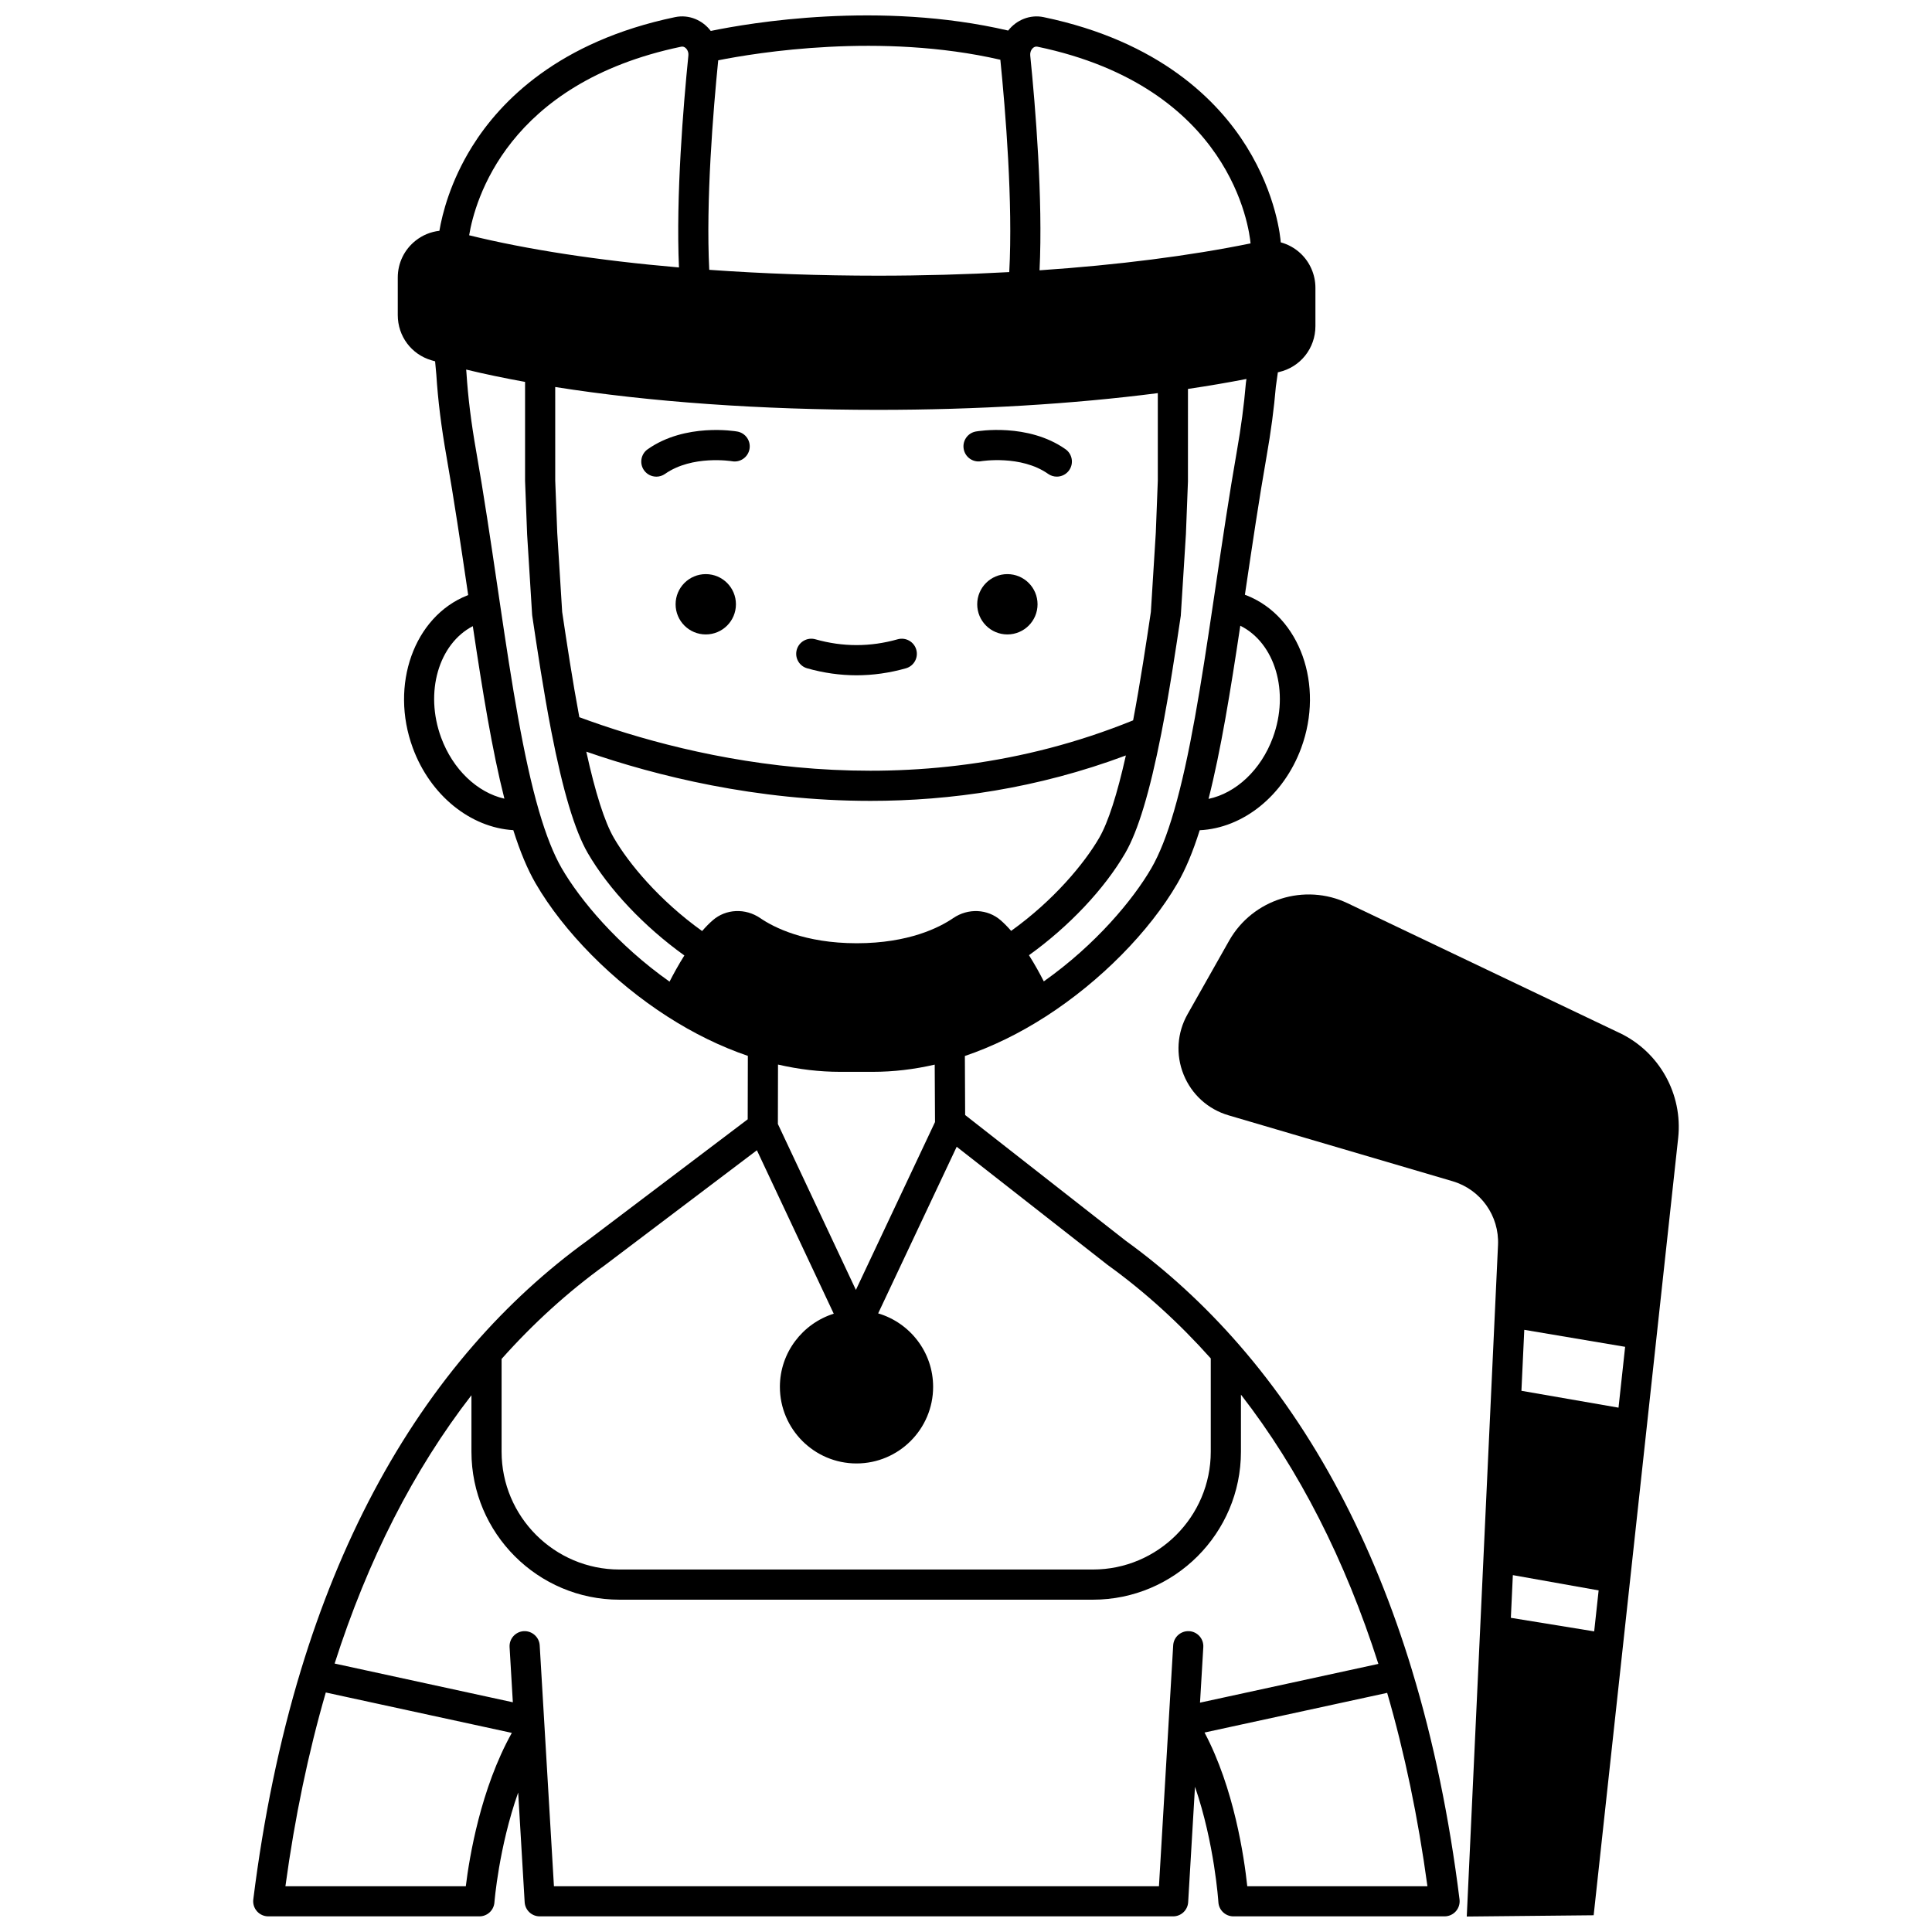
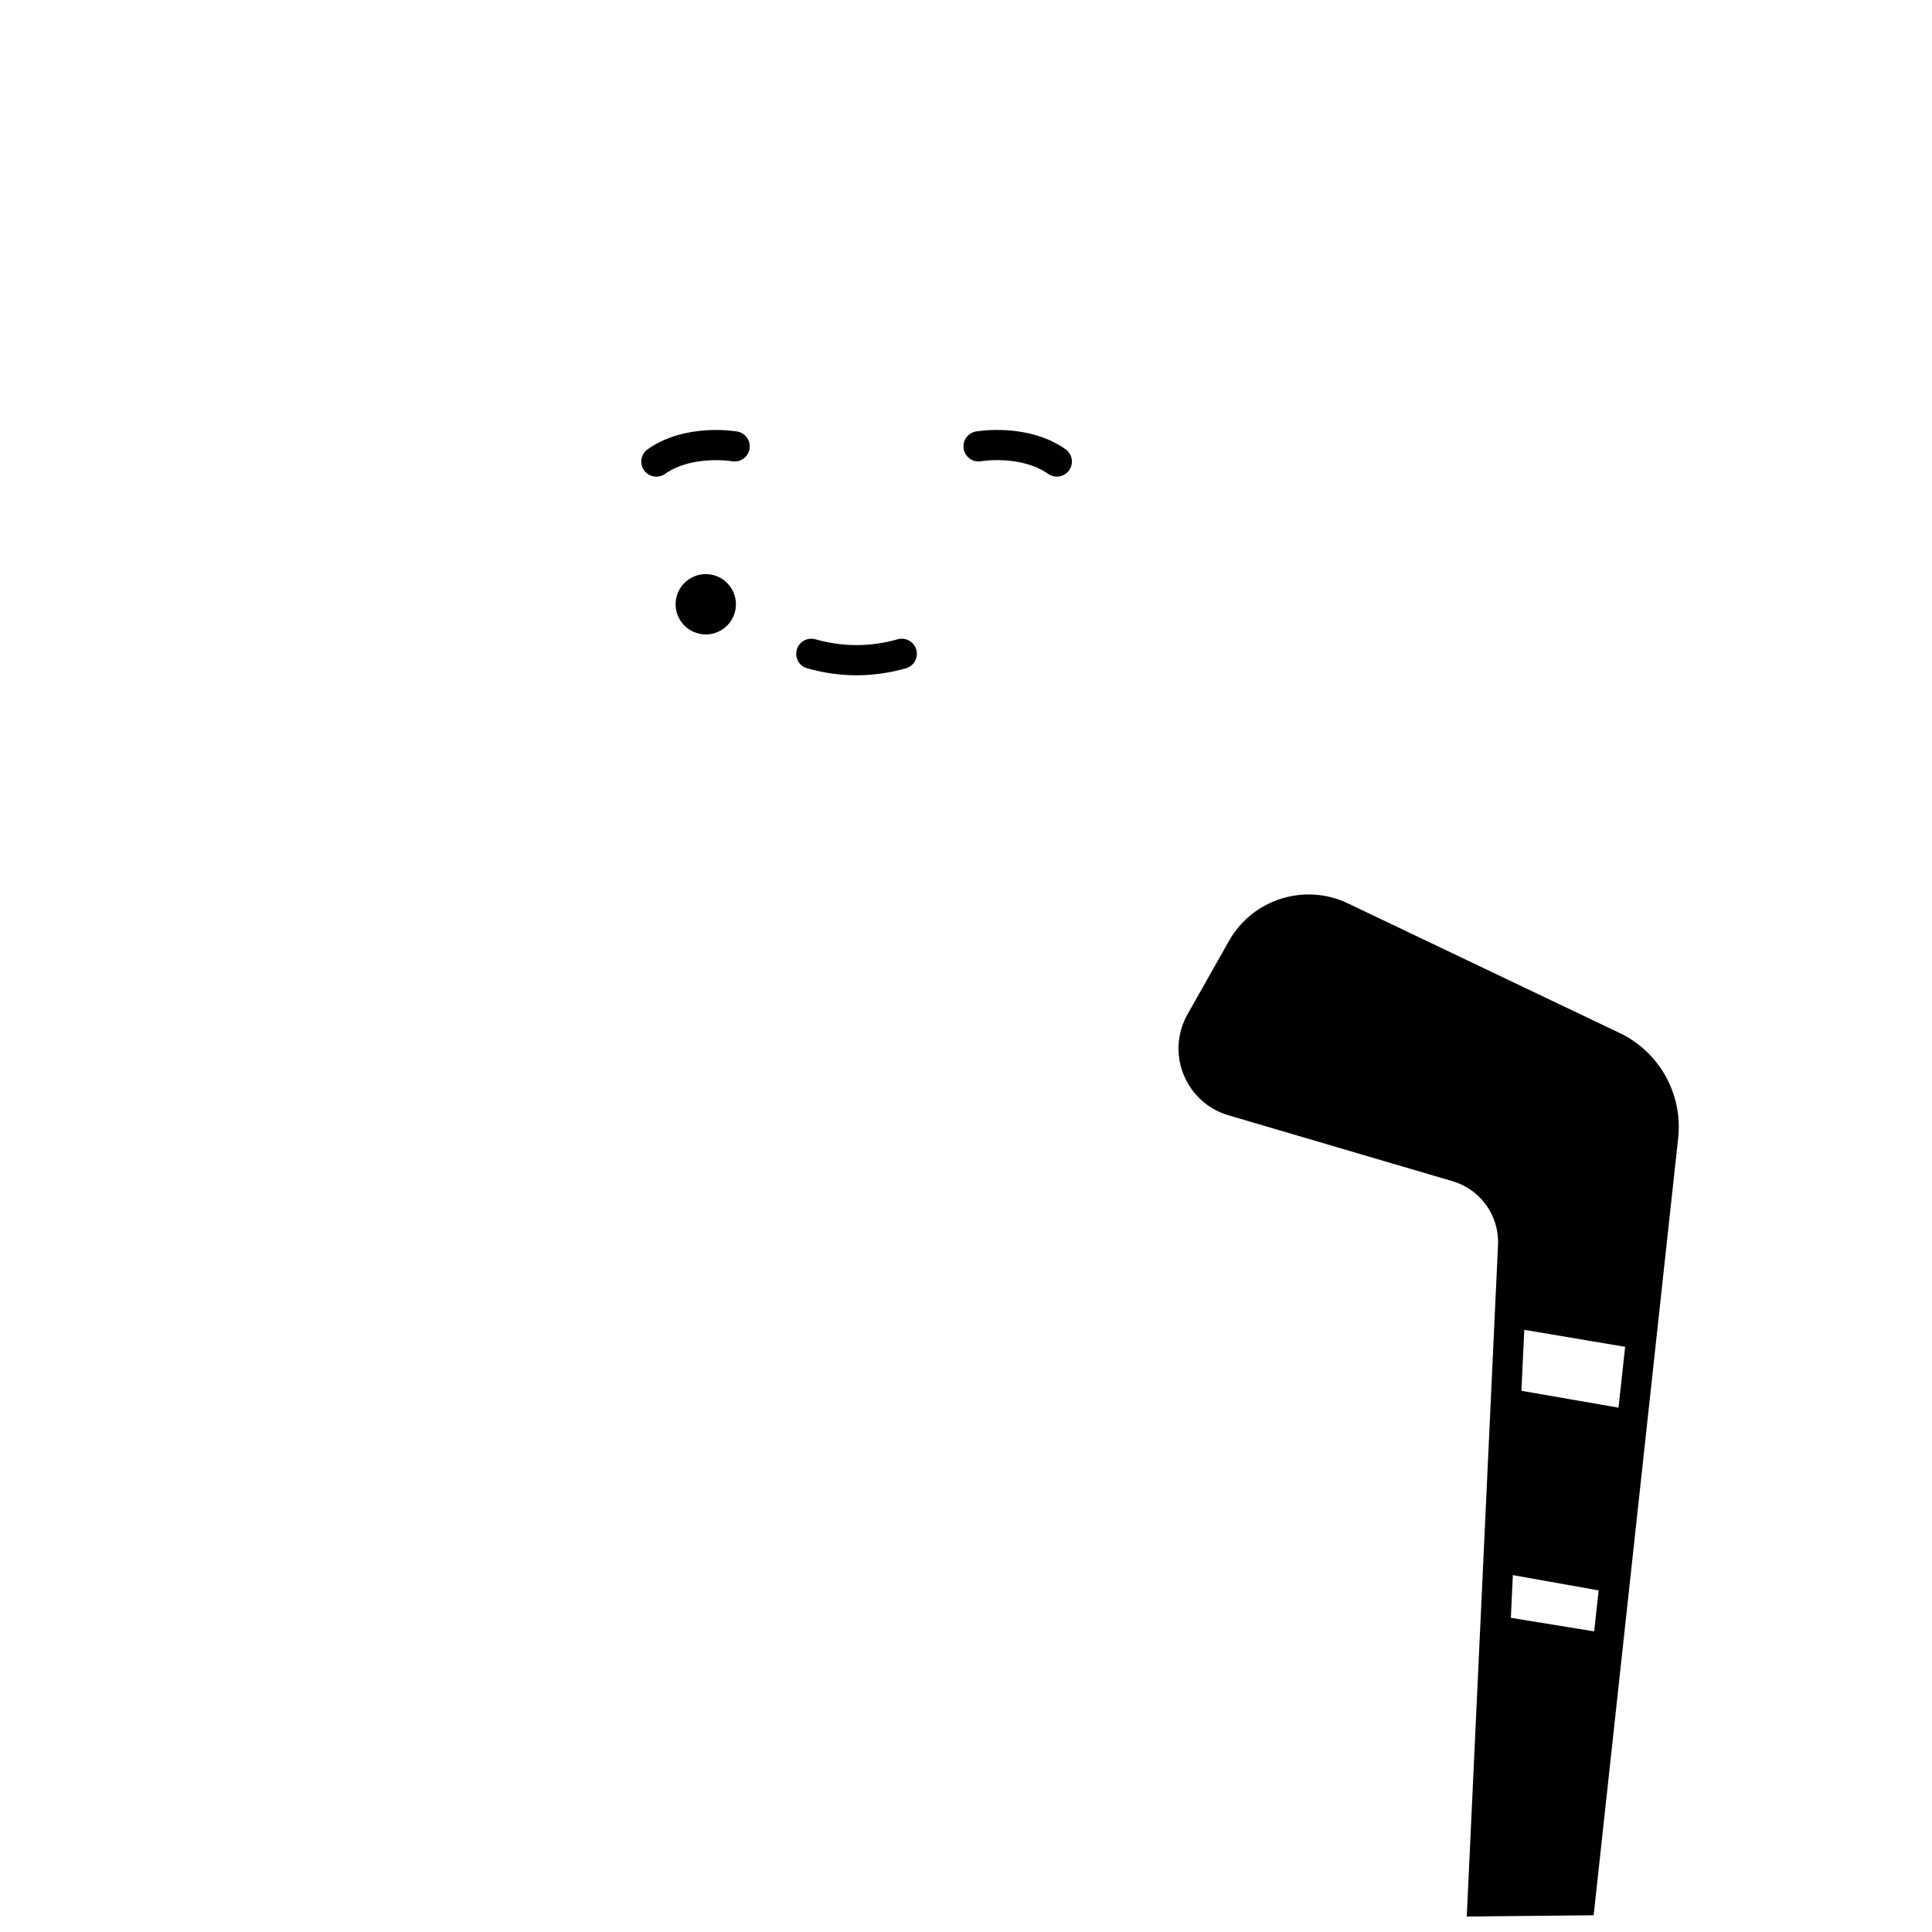
<svg xmlns="http://www.w3.org/2000/svg" width="800px" height="800px" version="1.1" viewBox="144 144 512 512">
  <defs>
    <clipPath id="b">
-       <path d="m211 148.09h320v503.81h-320z" />
-     </clipPath>
+       </clipPath>
    <clipPath id="a">
      <path d="m456 381h133v270.9h-133z" />
    </clipPath>
  </defs>
-   <path d="m418.96 304.14c0 4.414-3.578 7.992-7.996 7.992-4.414 0-7.992-3.578-7.992-7.992s3.578-7.992 7.992-7.992c4.418 0 7.996 3.578 7.996 7.992" />
  <path d="m339.03 304.14c0 4.414-3.578 7.992-7.992 7.992-4.414 0-7.996-3.578-7.996-7.992s3.582-7.992 7.996-7.992c4.414 0 7.992 3.578 7.992 7.992" />
  <g clip-path="url(#b)">
-     <path d="m518.24 586.76c-10.414-34.324-25.855-63.395-45.895-86.406-9.105-10.469-19.207-19.734-30.027-27.551l-42.543-33.309-0.074-15.645c7.254-2.461 14.469-5.984 21.484-10.5 14.387-9.258 27.418-22.441 34.855-35.266 2.148-3.695 4.086-8.324 5.894-14.062 11.469-0.555 22.227-9.102 26.906-21.816 6.125-16.664-0.332-34.781-14.398-40.387-0.172-0.066-0.352-0.129-0.531-0.195l0.234-1.578c1.723-11.629 3.504-23.652 5.527-35.188 1.133-6.418 1.957-12.613 2.445-18.414l0.531-3.777c0.082-0.02 0.172-0.039 0.258-0.059 5.707-1.297 9.695-6.309 9.695-12.18v-10.16c0-3.449-1.441-6.781-3.961-9.133-1.492-1.395-3.293-2.379-5.227-2.91-0.074-1.062-1.055-12.5-9.07-25.387-7.527-12.102-22.973-27.875-53.781-34.297-3.59-0.75-7.188 0.746-9.383 3.559-34.039-7.93-68.48-2.035-78.82 0.102-2.184-2.891-5.809-4.422-9.461-3.66-30.809 6.426-46.25 22.199-53.781 34.297-5.809 9.336-7.918 17.906-8.672 22.328-2.258 0.254-4.426 1.129-6.273 2.582-3.023 2.379-4.758 5.953-4.758 9.809v9.934c0 5.606 3.594 10.422 8.941 11.992 0.312 0.09 0.637 0.184 0.953 0.273l0.328 3.562c0.434 6.793 1.309 13.84 2.668 21.535 2.039 11.598 3.828 23.68 5.555 35.367l0.219 1.488c-0.098 0.035-0.195 0.07-0.293 0.109-14.062 5.602-20.52 23.719-14.391 40.383 4.625 12.578 15.277 21.125 26.637 21.801 1.82 5.746 3.758 10.371 5.898 14.074 7.449 12.852 20.512 26.055 34.941 35.32 6.973 4.477 14.133 7.977 21.32 10.426l-0.039 16.809-42.469 32.129c-10.906 7.883-21.051 17.188-30.152 27.656-19.996 22.992-35.402 52-45.793 86.211-5.656 18.625-9.898 39.059-12.609 60.738-0.145 1.137 0.211 2.281 0.969 3.141 0.758 0.859 1.852 1.352 2.996 1.352h55.953c2.094 0 3.828-1.613 3.984-3.699 0.016-0.191 1.152-14.555 6.293-29.121l1.719 29.059c0.125 2.113 1.875 3.762 3.988 3.762h167.86c2.117 0 3.863-1.648 3.988-3.762l1.809-30.586c5.176 15.027 6.188 30.391 6.199 30.594 0.129 2.109 1.875 3.754 3.988 3.754h55.953c1.145 0 2.238-0.492 2.996-1.352 0.758-0.859 1.109-2.004 0.969-3.141-2.695-21.684-6.926-42.074-12.559-60.605zm-126.45-145.41-20.969 44.488-20.676-43.973 0.035-15.746c5.531 1.277 11.047 1.926 16.457 1.926h8.691c5.394 0 10.883-0.645 16.379-1.91zm-100.65-194.79c25.074 3.965 54.523 6.055 85.543 6.055 26.129 0 51.648-1.531 74.148-4.434v23.172l-0.531 13.797-1.309 21.023c-1.188 7.945-2.777 18.586-4.703 28.727-59.426 24.137-116.56 10.328-146.76-0.836-1.824-9.727-3.328-19.723-4.547-27.891l-1.305-20.926-0.535-13.895-0.004-24.793zm83.52 109.68c21.16 0 44.203-3.25 67.707-12.035-2.336 10.418-4.707 17.758-7.074 21.844-3.934 6.777-12.016 16.531-23.328 24.645-0.93-1.066-1.852-2.008-2.758-2.797-3.477-3.039-8.656-3.281-12.594-0.59-3.629 2.481-11.766 6.648-25.52 6.664h-0.105c-13.762-0.02-21.898-4.184-25.527-6.668-3.938-2.691-9.117-2.449-12.574 0.578-0.938 0.809-1.871 1.766-2.82 2.856-11.352-8.129-19.453-17.902-23.387-24.688-2.457-4.25-4.906-11.926-7.305-22.848 18.5 6.414 44.961 13.039 75.285 13.039zm106.67-16.789c-3.168 8.617-9.801 14.738-17.055 16.262 3.254-12.809 5.801-28.461 8.414-45.891 9.203 4.586 13.094 17.512 8.641 29.629zm-7.176-93.781c-0.469 5.59-1.262 11.582-2.359 17.809-2.043 11.645-3.832 23.723-5.559 35.402l-0.754 5.07c-3.203 21.605-6.195 40.652-10.348 54.941-1.852 6.394-3.875 11.504-6.012 15.184-4.844 8.352-14.734 20.266-28.504 30-1.012-1.988-2.352-4.441-3.93-6.934 10.59-7.609 19.969-17.516 25.52-27.082 3.375-5.824 6.484-16.133 9.516-31.52 2.16-11.008 3.914-22.773 5.195-31.363l1.359-21.629 0.539-13.969 0.004-24.508c5.398-0.801 10.582-1.684 15.5-2.641l-0.145 1.02c-0.008 0.07-0.016 0.145-0.023 0.219zm-57.051-87.891c0.223-0.816 0.934-1.59 1.824-1.406 51.363 10.711 56.125 48.172 56.484 52.129-16.016 3.281-35.207 5.731-55.922 7.133 0.922-18.965-1.105-43.441-2.465-56.91-0.031-0.328-0.008-0.641 0.078-0.945zm-8 2.055c1.359 13.535 3.356 37.898 2.359 56.273-11.324 0.621-22.996 0.953-34.785 0.953-15.309 0-30.328-0.527-44.719-1.555-0.918-18.188 1.031-42.098 2.375-55.523 10.125-2.019 43.078-7.441 74.77-0.148zm-84.578-3.461c0.859-0.184 1.605 0.574 1.836 1.461 0.074 0.273 0.098 0.562 0.066 0.871-1.34 13.293-3.328 37.324-2.496 56.172-21.258-1.832-40.32-4.754-55.602-8.527 1.508-9.098 10.016-40.344 56.195-49.977zm-63.629 183.08c-4.414-12.012-0.633-24.828 8.402-29.516 2.594 17.336 5.121 32.91 8.371 45.719-7.16-1.625-13.652-7.719-16.773-16.203zm31.953 34.629c-2.129-3.684-4.156-8.789-6.016-15.172-4.168-14.336-7.148-33.348-10.336-54.906l-0.73-4.941c-1.734-11.738-3.531-23.875-5.59-35.582-1.312-7.426-2.152-14.199-2.566-20.711-0.004-0.039-0.008-0.074-0.008-0.113l-0.066-0.719c4.844 1.172 10.062 2.266 15.609 3.269v26.223l0.547 14.219 1.32 21.191 0.035 0.344c1.328 8.891 2.984 19.957 5.047 30.598 3.059 15.77 6.223 26.328 9.668 32.289 5.559 9.586 14.969 19.512 25.598 27.137-1.574 2.496-2.91 4.949-3.926 6.934-13.82-9.754-23.734-21.691-28.586-30.059zm11.578 105.11 40.156-30.363 20.367 43.316c-8.25 2.586-14.273 10.32-14.273 19.379 0 11.195 9.109 20.305 20.305 20.305 11.195 0 20.305-9.109 20.305-20.305 0-9.203-6.156-16.98-14.566-19.465l20.812-44.156 39.91 31.246c0.039 0.031 0.082 0.062 0.125 0.094 9.785 7.059 18.953 15.387 27.297 24.75v24.715c0 17.219-14.012 31.227-31.234 31.227h-125.47c-17.223 0-31.234-14.008-31.234-31.227v-24.578c8.348-9.379 17.562-17.758 27.5-24.938zm-36.984 164.68h-47.805c2.477-18.199 6.078-35.422 10.699-51.344l49.301 10.703c-8.27 14.801-11.254 32.945-12.195 40.641zm23.355 0-3.773-63.844c-0.133-2.203-2.055-3.871-4.227-3.754-2.203 0.133-3.887 2.023-3.754 4.227l0.863 14.617-47.23-10.262c8.789-27.48 20.953-51.34 36.258-71.102v14.961c0 21.625 17.598 39.219 39.227 39.219h125.47c21.629 0 39.227-17.594 39.227-39.219l0.004-15.121c15.371 19.801 27.59 43.746 36.418 71.355l-47.266 10.27 0.871-14.719c0.133-2.203-1.551-4.098-3.754-4.227-2.207-0.113-4.098 1.551-4.227 3.754l-3.773 63.844zm183.74 0c-0.828-7.766-3.508-25.973-11.324-40.734l48.398-10.512c4.606 15.855 8.195 33.047 10.672 51.25z" />
-   </g>
+     </g>
  <path d="m404 266.23c0.102-0.02 10.547-1.727 17.77 3.356 0.699 0.492 1.5 0.727 2.297 0.727 1.258 0 2.492-0.59 3.273-1.699 1.27-1.805 0.836-4.297-0.969-5.57-9.977-7.019-23.191-4.793-23.746-4.695-2.168 0.383-3.613 2.445-3.238 4.617 0.371 2.184 2.441 3.637 4.613 3.266z" />
  <path d="m317.94 270.32c0.793 0 1.598-0.238 2.297-0.727 7.211-5.07 17.621-3.379 17.77-3.356 2.164 0.379 4.238-1.074 4.621-3.246 0.383-2.176-1.066-4.246-3.242-4.629-0.559-0.098-13.77-2.328-23.746 4.695-1.805 1.27-2.238 3.762-0.969 5.57 0.773 1.098 2.012 1.691 3.269 1.691z" />
  <path d="m357.91 321.11c4.34 1.227 8.742 1.848 13.078 1.848 4.336 0 8.738-0.621 13.078-1.848 2.125-0.602 3.359-2.809 2.758-4.934s-2.812-3.359-4.934-2.758c-7.266 2.055-14.539 2.055-21.805 0-2.121-0.602-4.332 0.637-4.934 2.758-0.602 2.125 0.633 4.332 2.758 4.934z" />
  <g clip-path="url(#a)">
    <path d="m573.21 417.75-72.055-34.371c-11.395-5.438-25.195-1.086-31.418 9.902l-11.02 19.492c-2.789 4.93-3.172 10.77-1.043 16.02 2.125 5.25 6.461 9.18 11.898 10.777l59.344 17.457c7.473 2.195 12.438 9.164 12.074 16.945l-8.281 177.93 33.629-0.336 22.395-205.98c1.262-11.625-4.977-22.812-15.523-27.844zm-28.816 154.99 0.527-11.316 22.734 4.047-1.18 10.859zm2.801-60.164 0.754-16.16 26.73 4.504-1.754 16.125z" />
  </g>
</svg>